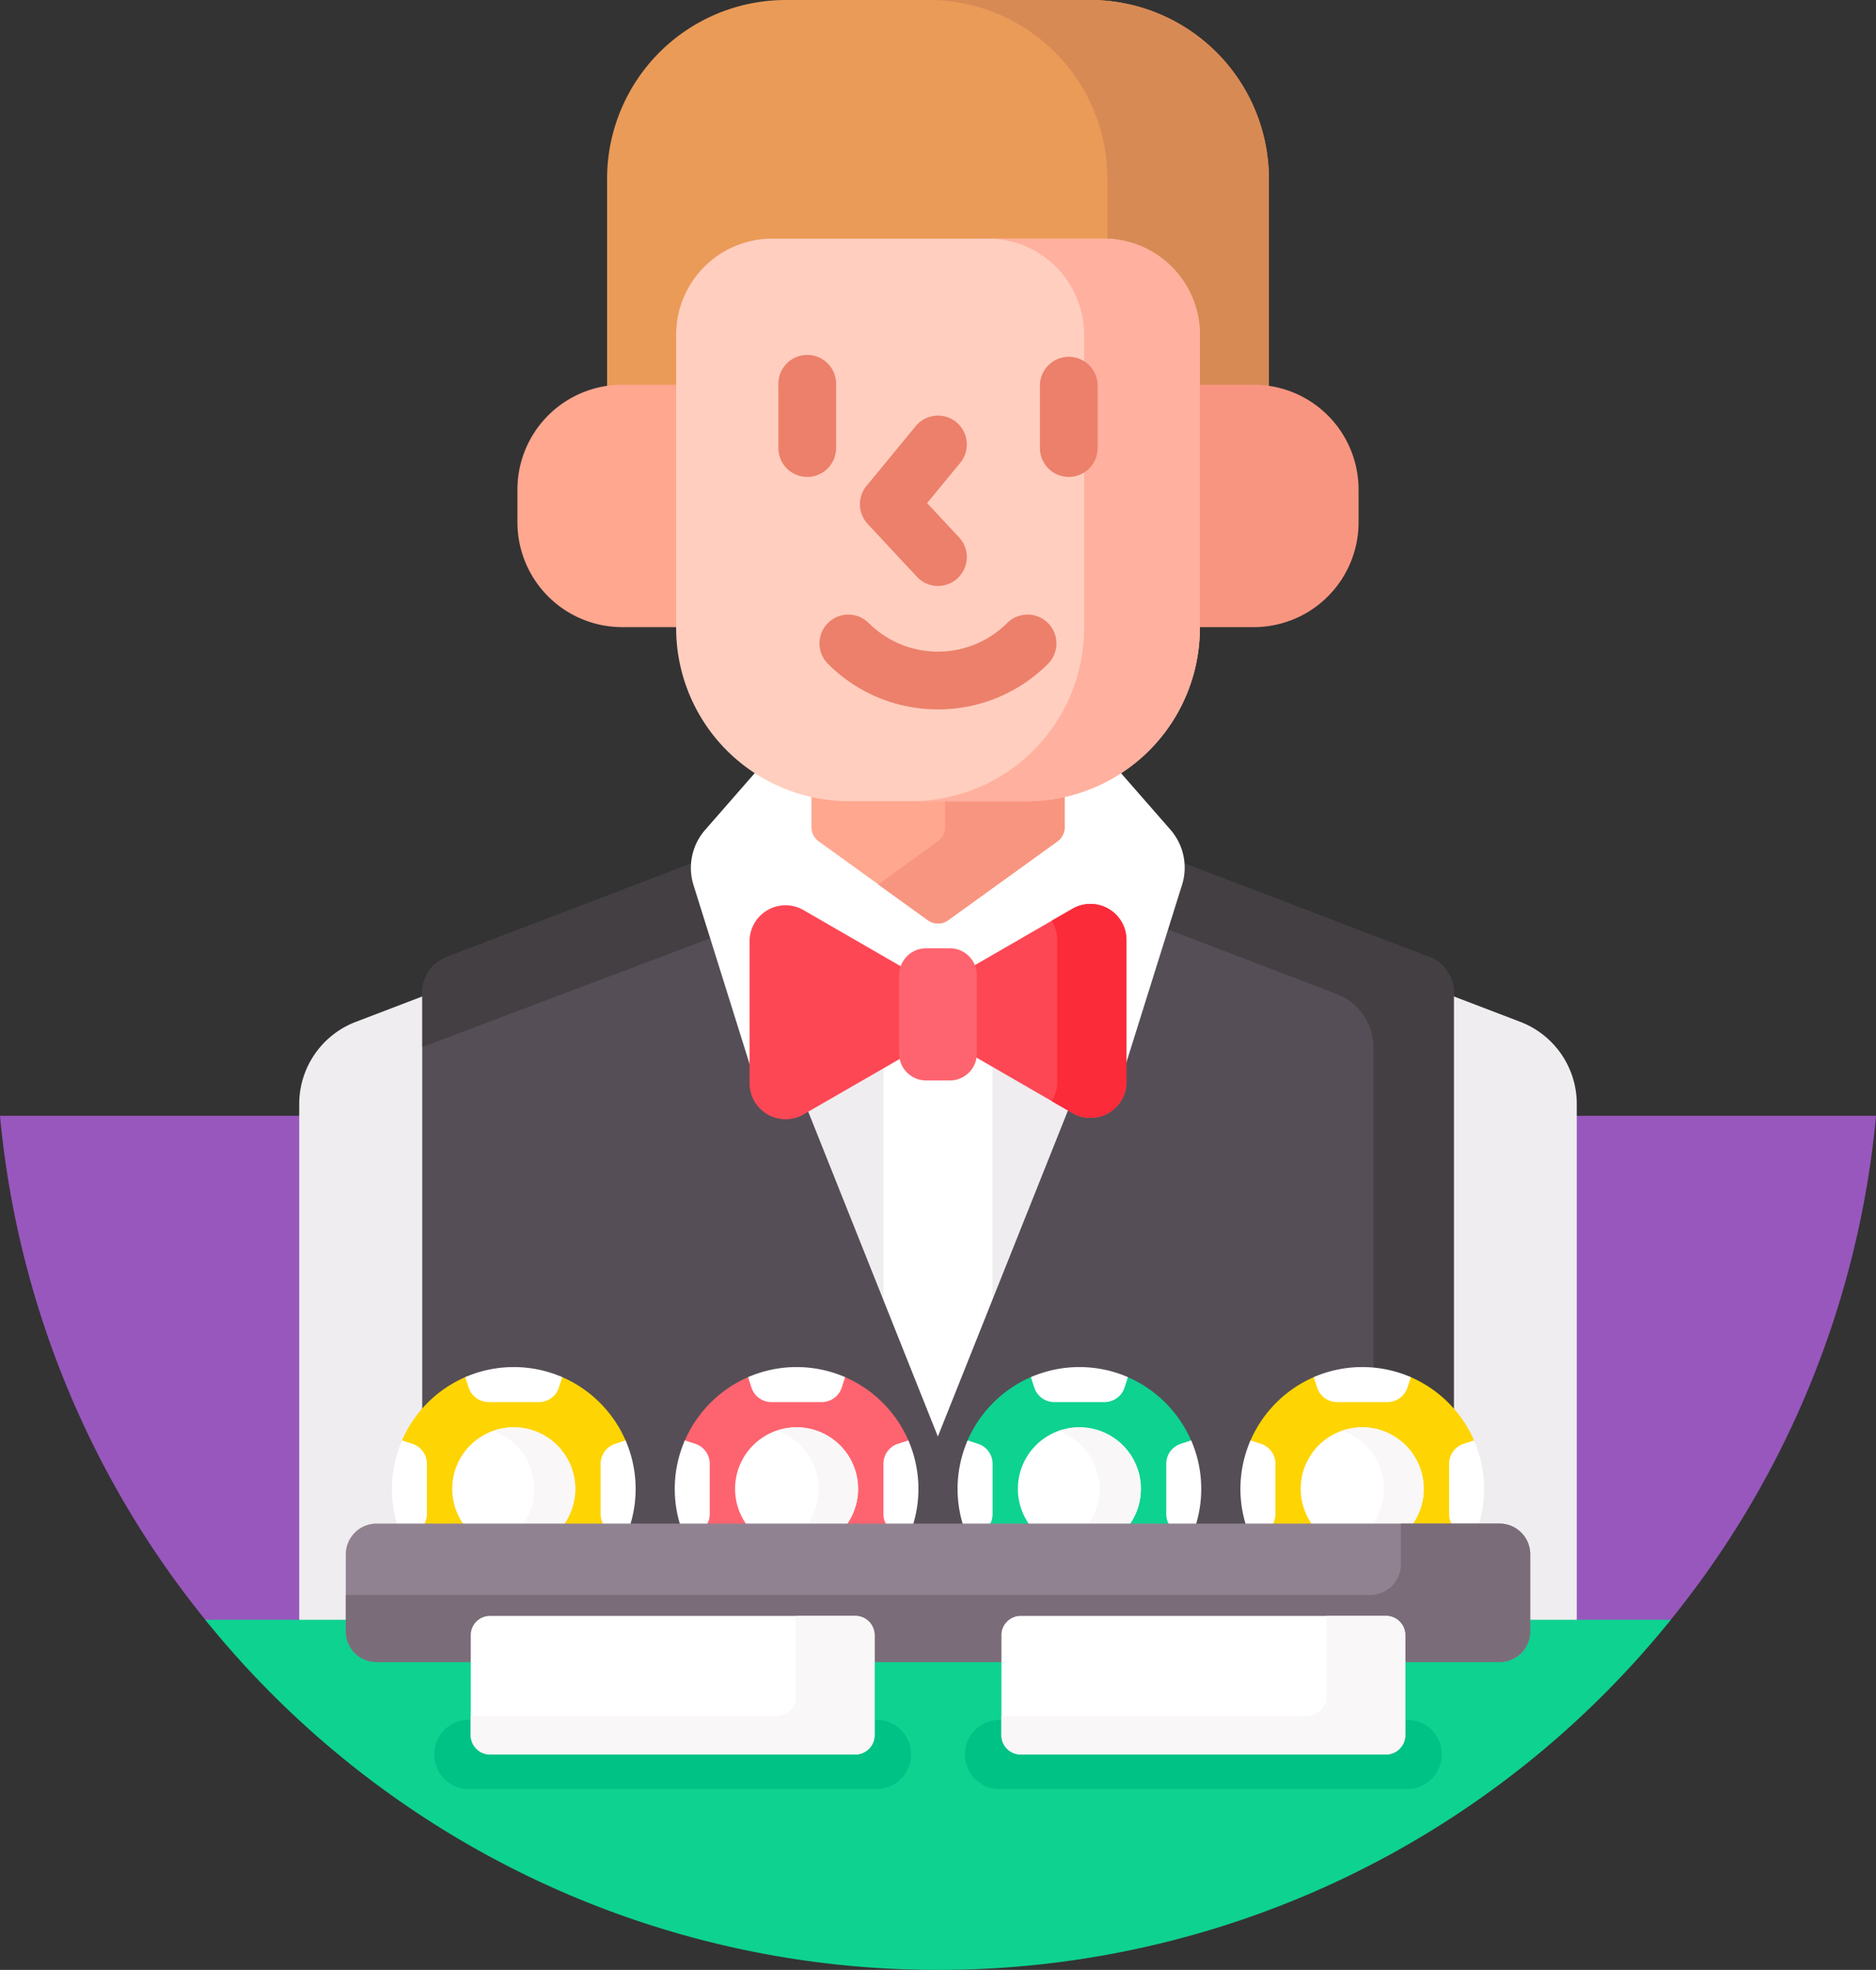
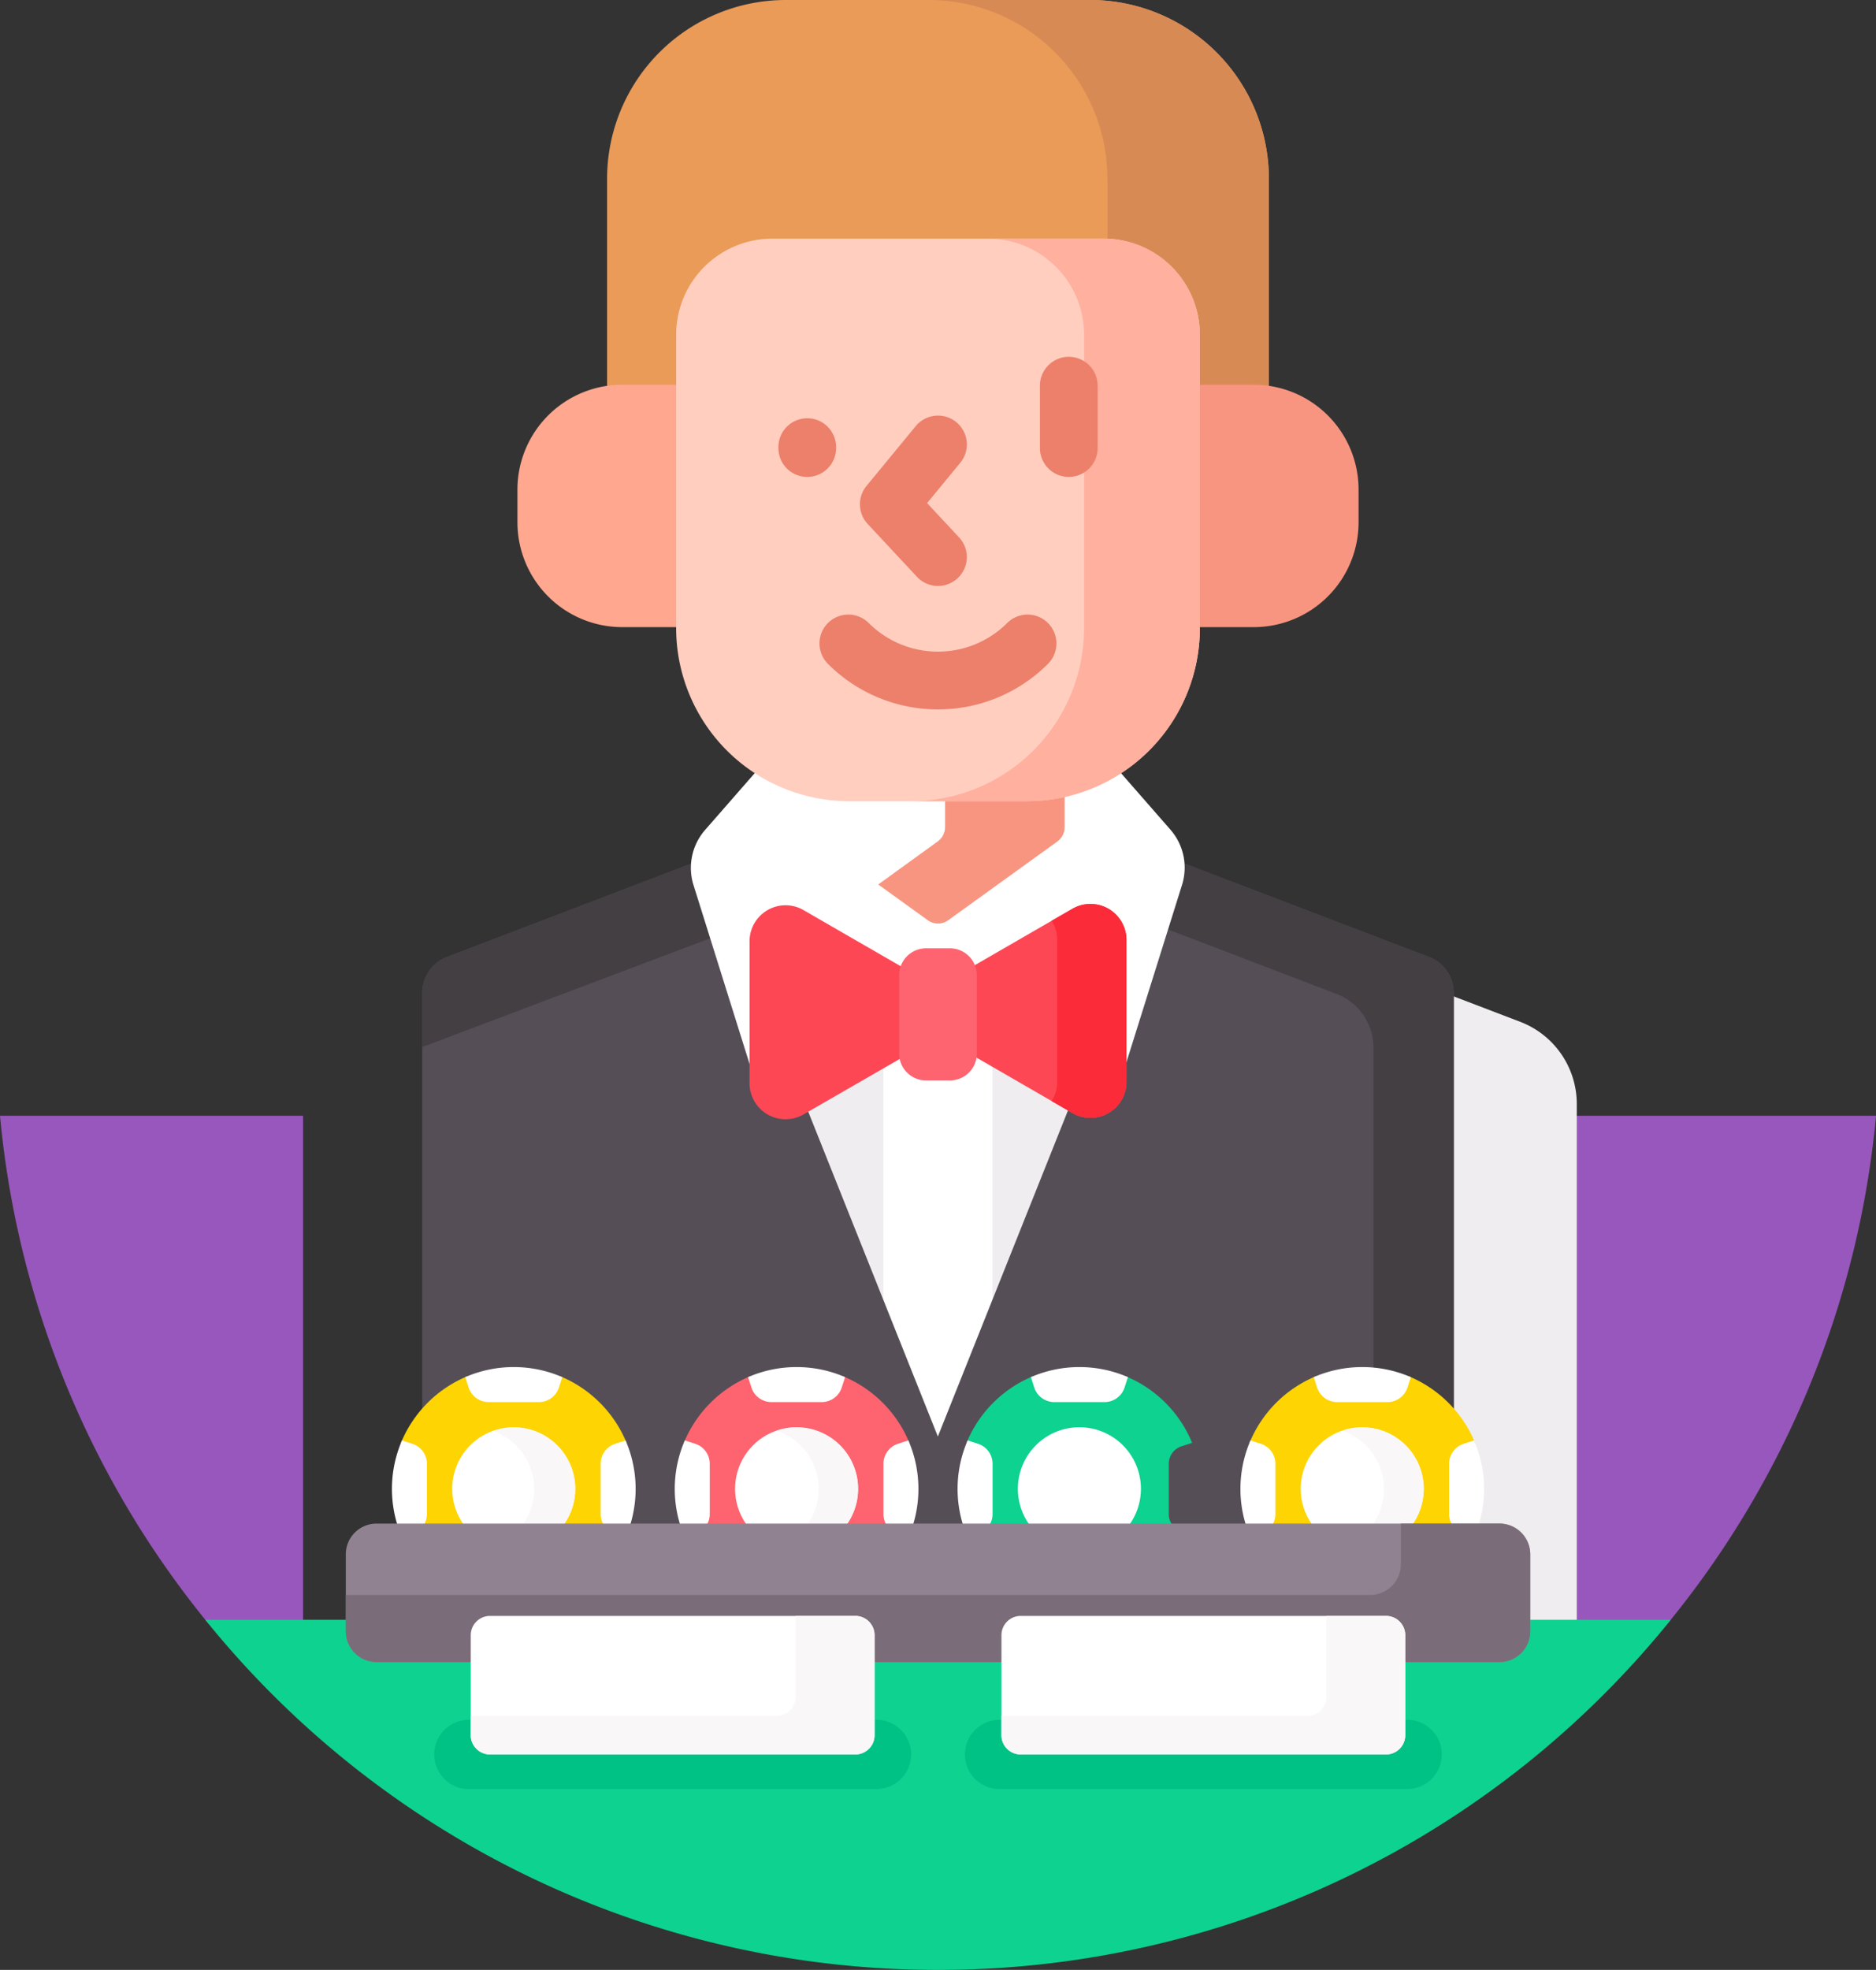
<svg xmlns="http://www.w3.org/2000/svg" width="60.979" height="64" viewBox="0 0 60.979 64">
  <rect x="0" y="0" width="60.979" height="64" fill="#333333" stroke="none" />
  <g id="live_dealer" data-name="live dealer" transform="translate(-12.083 0)">
    <path id="Path_486" data-name="Path 486" d="M421.105,290v16.5h3.077a30.481,30.481,0,0,0,6.775-16.5Z" transform="translate(-357.894 -253.75)" fill="#9857bd" />
    <path id="Path_487" data-name="Path 487" d="M226.554,273.314l-.028.18a.745.745,0,0,1-.74.633h-.776a.752.752,0,0,1-.735-.6l-.035-.17-3.215,1.856,4.372,10.949,4.385-10.984Z" transform="translate(-182.826 -239.15)" fill="#efedef" />
    <path id="Path_488" data-name="Path 488" d="M21.934,306.5V290H12.083a30.48,30.48,0,0,0,6.775,16.5Z" transform="translate(0 -253.75)" fill="#9857bd" />
    <g id="Group_299" data-name="Group 299" transform="translate(21.809 0)">
      <g id="Group_278" data-name="Group 278" transform="translate(10.008)">
        <path id="Path_489" data-name="Path 489" d="M170.451,12.625h1.877V10.878a3,3,0,0,1,3-3H186.1a3,3,0,0,1,3,3v1.747h1.877a3.291,3.291,0,0,1,.492.037V5.81A5.81,5.81,0,0,0,185.659,0h-9.891a5.81,5.81,0,0,0-5.81,5.81v6.852a3.291,3.291,0,0,1,.492-.037Z" transform="translate(-169.959 0)" fill="#ea9b58" />
      </g>
      <g id="Group_279" data-name="Group 279" transform="translate(20.464)">
        <path id="Path_490" data-name="Path 490" d="M259.414,5.81V7.881a3,3,0,0,1,2.876,3v1.747h1.877a3.291,3.291,0,0,1,.492.037V5.81A5.81,5.81,0,0,0,258.849,0H253.6a5.81,5.81,0,0,1,5.81,5.81Z" transform="translate(-253.604 0)" fill="#d88a55" />
      </g>
      <path id="Path_491" data-name="Path 491" d="M324.97,100h-1.877v7.875h1.877a3.407,3.407,0,0,0,3.407-3.407v-1.061A3.407,3.407,0,0,0,324.97,100Z" transform="translate(-293.943 -87.5)" fill="#f89580" />
      <g id="Group_280" data-name="Group 280" transform="translate(0 32.325)">
        <path id="Path_492" data-name="Path 492" d="M393.246,279.022V262.139a2.858,2.858,0,0,0-1.838-2.669l-2.285-.873v20.425Z" transform="translate(-351.719 -258.597)" fill="#efedef" />
-         <path id="Path_493" data-name="Path 493" d="M94.017,279.023V258.6l-2.285.873a2.858,2.858,0,0,0-1.838,2.669v16.883Z" transform="translate(-89.894 -258.598)" fill="#efedef" />
      </g>
      <g id="Group_281" data-name="Group 281" transform="translate(18.992 34.164)">
        <path id="Path_494" data-name="Path 494" d="M244.726,273.494a.745.745,0,0,1-.74.633h-.776a.752.752,0,0,1-.735-.6l-.035-.17-.615.355v8.013l1.772,4.438,1.772-4.438V273.67l-.616-.356Z" transform="translate(-241.827 -273.314)" fill="#fff" />
      </g>
      <path id="Path_495" data-name="Path 495" d="M154.6,227.144l-8.074-3.084a1.741,1.741,0,0,1-.068.714l-1.82,5.8v.625a1.031,1.031,0,0,1-.318.752,1.063,1.063,0,0,1-.729.295,1.031,1.031,0,0,1-.521-.142l-.156-.09-4.276,10.71-4.262-10.675-.17.1a1.03,1.03,0,0,1-.521.142,1.048,1.048,0,0,1-1.047-1.047v-.668l-1.82-5.8a1.743,1.743,0,0,1-.067-.714l-8.074,3.084a1.25,1.25,0,0,0-.8,1.168V248.8h33.531V228.312a1.25,1.25,0,0,0-.8-1.168Z" transform="translate(-117.879 -196.053)" fill="#554e56" />
      <g id="Group_283" data-name="Group 283" transform="translate(3.998 28.007)">
        <g id="Group_282" data-name="Group 282">
          <path id="Path_496" data-name="Path 496" d="M130.822,224.774a1.743,1.743,0,0,1-.067-.714l-8.074,3.084a1.25,1.25,0,0,0-.8,1.168v1.757l9.483-3.579Z" transform="translate(-121.877 -224.06)" fill="#433f43" />
        </g>
      </g>
      <path id="Path_497" data-name="Path 497" d="M321.74,230.094V248.8h2.61V228.311a1.25,1.25,0,0,0-.8-1.168l-8.074-3.084a1.742,1.742,0,0,1-.067.714l-.451,1.438,5.581,2.132A1.875,1.875,0,0,1,321.74,230.094Z" transform="translate(-286.821 -196.052)" fill="#433f43" />
      <g id="Group_284" data-name="Group 284" transform="translate(12.738 25.02)">
        <path id="Path_498" data-name="Path 498" d="M207.386,202.108l-1.7-1.944a5.466,5.466,0,0,1-2.98.881h-5.773a5.465,5.465,0,0,1-2.98-.881l-1.7,1.944a1.875,1.875,0,0,0-.376,1.794l1.875,5.979a.579.579,0,0,0,.064.139v-4.294a1.048,1.048,0,0,1,1.047-1.047,1.03,1.03,0,0,1,.521.142l3.3,1.907a.75.75,0,0,1,.742-.649h.776a.75.75,0,0,1,.736.61l3.308-1.91a1.03,1.03,0,0,1,.521-.142,1.048,1.048,0,0,1,1.047,1.047v4.336a.58.58,0,0,0,.064-.139l1.875-5.979A1.874,1.874,0,0,0,207.386,202.108Z" transform="translate(-191.798 -200.164)" fill="#fff" />
      </g>
      <g id="Group_285" data-name="Group 285" transform="translate(16.648 25.761)">
-         <path id="Path_499" data-name="Path 499" d="M230.082,206.23h-5.773a5.5,5.5,0,0,1-1.228-.14V207.2a.571.571,0,0,0,.237.464l3.544,2.556a.571.571,0,0,0,.669,0l3.544-2.556a.572.572,0,0,0,.237-.464V206.09A5.5,5.5,0,0,1,230.082,206.23Z" transform="translate(-223.08 -206.09)" fill="#ffa78f" />
-       </g>
+         </g>
      <g id="Group_286" data-name="Group 286" transform="translate(18.821 25.761)">
        <path id="Path_500" data-name="Path 500" d="M245.29,206.229h-2.657v.971a.572.572,0,0,1-.237.464l-1.935,1.4,1.608,1.16a.571.571,0,0,0,.669,0l3.544-2.556a.572.572,0,0,0,.237-.464v-1.111A5.489,5.489,0,0,1,245.29,206.229Z" transform="translate(-240.461 -206.089)" fill="#f89580" />
      </g>
      <g id="Group_287" data-name="Group 287" transform="translate(7.093 12.5)">
        <path id="Path_501" data-name="Path 501" d="M151.922,100h-1.877a3.407,3.407,0,0,0-3.407,3.407v1.061a3.407,3.407,0,0,0,3.407,3.407h1.877Z" transform="translate(-146.638 -100)" fill="#ffa78f" />
      </g>
      <g id="Group_288" data-name="Group 288" transform="translate(12.252 7.753)">
        <path id="Path_502" data-name="Path 502" d="M199.305,80.3h-5.773a5.625,5.625,0,0,1-5.625-5.625V65.148a3.125,3.125,0,0,1,3.125-3.125h10.773a3.125,3.125,0,0,1,3.125,3.125v9.523A5.625,5.625,0,0,1,199.305,80.3Z" transform="translate(-187.907 -62.023)" fill="#ffcebf" />
      </g>
      <g id="Group_289" data-name="Group 289" transform="translate(19.888 7.753)">
        <path id="Path_503" data-name="Path 503" d="M255.262,62.023H251.5a3.125,3.125,0,0,1,3.125,3.125v9.523A5.625,5.625,0,0,1,249,80.3h3.762a5.625,5.625,0,0,0,5.625-5.625V65.148A3.125,3.125,0,0,0,255.262,62.023Z" transform="translate(-249 -62.023)" fill="#ffb09e" />
      </g>
      <g id="Group_290" data-name="Group 290" transform="translate(14.638 29.368)">
        <path id="Path_504" data-name="Path 504" d="M211.988,240.105v-2.543a.745.745,0,0,1,.036-.229l-3.268-1.887A1.17,1.17,0,0,0,207,236.46v4.611a1.17,1.17,0,0,0,1.755,1.013L212,240.213A.744.744,0,0,1,211.988,240.105Z" transform="translate(-207 -235.245)" fill="#fd4755" />
        <path id="Path_505" data-name="Path 505" d="M267.989,235.106,264.708,237a.743.743,0,0,1,.049.264v2.543c0,.023,0,.046,0,.068l3.236,1.868a1.17,1.17,0,0,0,1.755-1.013V236.12A1.17,1.17,0,0,0,267.989,235.106Z" transform="translate(-257.495 -234.948)" fill="#fd4755" />
      </g>
      <g id="Group_292" data-name="Group 292" transform="translate(24.458 29.368)">
        <g id="Group_291" data-name="Group 291">
          <path id="Path_506" data-name="Path 506" d="M286.236,235.106l-.675.389a1.156,1.156,0,0,1,.18.624v4.611a1.157,1.157,0,0,1-.18.624l.675.389a1.17,1.17,0,0,0,1.755-1.013V236.12A1.17,1.17,0,0,0,286.236,235.106Z" transform="translate(-285.561 -234.948)" fill="#fb2b3a" />
        </g>
      </g>
      <g id="Group_295" data-name="Group 295" transform="translate(15.576 11.562)">
        <g id="Group_293" data-name="Group 293">
-           <path id="Path_507" data-name="Path 507" d="M215.438,96.433a.937.937,0,0,1-.938-.937V93.438a.938.938,0,1,1,1.875,0V95.5A.937.937,0,0,1,215.438,96.433Z" transform="translate(-214.5 -92.5)" fill="#ec806b" />
+           <path id="Path_507" data-name="Path 507" d="M215.438,96.433a.937.937,0,0,1-.938-.937a.938.938,0,1,1,1.875,0V95.5A.937.937,0,0,1,215.438,96.433Z" transform="translate(-214.5 -92.5)" fill="#ec806b" />
        </g>
        <g id="Group_294" data-name="Group 294" transform="translate(8.5)">
          <path id="Path_508" data-name="Path 508" d="M283.438,96.433a.937.937,0,0,1-.937-.937V93.438a.938.938,0,0,1,1.875,0V95.5A.937.937,0,0,1,283.438,96.433Z" transform="translate(-282.5 -92.5)" fill="#ec806b" />
        </g>
      </g>
      <g id="Group_296" data-name="Group 296" transform="translate(18.226 13.506)">
        <path id="Path_509" data-name="Path 509" d="M238.237,113.578a.935.935,0,0,1-.686-.3l-1.6-1.715a.938.938,0,0,1-.038-1.236l1.6-1.943a.937.937,0,1,1,1.447,1.192l-1.078,1.309L238.922,112a.938.938,0,0,1-.685,1.577Z" transform="translate(-235.699 -108.046)" fill="#ec806b" />
      </g>
      <g id="Group_297" data-name="Group 297" transform="translate(16.911 19.968)">
        <path id="Path_510" data-name="Path 510" d="M229.034,162.827a5.044,5.044,0,0,1-3.578-1.48.937.937,0,1,1,1.326-1.326,3.188,3.188,0,0,0,4.5,0,.937.937,0,1,1,1.326,1.326A5.044,5.044,0,0,1,229.034,162.827Z" transform="translate(-225.181 -159.747)" fill="#ec806b" />
      </g>
      <g id="Group_298" data-name="Group 298" transform="translate(19.501 30.81)">
        <path id="Path_511" data-name="Path 511" d="M247.549,250.776h-.776a.875.875,0,0,1-.875-.875v-2.543a.875.875,0,0,1,.875-.875h.776a.875.875,0,0,1,.875.875V249.9A.875.875,0,0,1,247.549,250.776Z" transform="translate(-245.899 -246.483)" fill="#fe646f" />
      </g>
    </g>
    <g id="Group_300" data-name="Group 300" transform="translate(18.755 52.625)">
      <path id="Path_512" data-name="Path 512" d="M89.279,432.375A30.564,30.564,0,0,0,113.1,421H65.462A30.564,30.564,0,0,0,89.279,432.375Z" transform="translate(-65.462 -421)" fill="#0ed290" />
    </g>
    <g id="Group_303" data-name="Group 303" transform="translate(26.198 55.875)">
      <g id="Group_301" data-name="Group 301">
        <path id="Path_513" data-name="Path 513" d="M126.125,449.25h13.25a1.125,1.125,0,1,0,0-2.25h-13.25a1.125,1.125,0,0,0,0,2.25Z" transform="translate(-125 -447)" fill="#00c285" />
      </g>
      <g id="Group_302" data-name="Group 302" transform="translate(17.25)">
        <path id="Path_514" data-name="Path 514" d="M264.125,449.25h13.25a1.125,1.125,0,0,0,0-2.25h-13.25a1.125,1.125,0,1,0,0,2.25Z" transform="translate(-263 -447)" fill="#00c285" />
      </g>
    </g>
    <g id="Group_340" data-name="Group 340" transform="translate(24.823 44.415)">
      <g id="Group_312" data-name="Group 312">
        <g id="Group_304" data-name="Group 304" transform="translate(0.294 0.294)">
          <path id="Path_515" data-name="Path 515" d="M117.112,360.519v1.638a.594.594,0,0,1-.185.431h6.187a.594.594,0,0,1-.185-.431v-1.638a.6.6,0,0,1,.412-.567l.346-.112a3.972,3.972,0,0,0-2.168-2.168l-.112.346a.6.6,0,0,1-.567.412H119.2a.6.6,0,0,1-.567-.412l-.112-.346a3.973,3.973,0,0,0-2.168,2.168l.346.112A.6.6,0,0,1,117.112,360.519Z" transform="translate(-116.354 -357.672)" fill="#fed402" />
        </g>
        <g id="Group_305" data-name="Group 305" transform="translate(1.962 1.962)">
          <path id="Path_516" data-name="Path 516" d="M133.253,374.264a2,2,0,1,0-3.115,0Z" transform="translate(-129.698 -371.016)" fill="#fff" />
        </g>
        <g id="Group_306" data-name="Group 306" transform="translate(3.293 1.962)">
          <path id="Path_517" data-name="Path 517" d="M141.015,371.016a1.99,1.99,0,0,0-.667.116,1.995,1.995,0,0,1,.891,3.132h1.333a2,2,0,0,0-1.557-3.248Z" transform="translate(-140.348 -371.016)" fill="#f9f7f8" />
        </g>
        <g id="Group_308" data-name="Group 308" transform="translate(2.383)">
          <g id="Group_307" data-name="Group 307">
            <path id="Path_518" data-name="Path 518" d="M134.641,355.319a3.944,3.944,0,0,0-1.577.327l.11.339a.681.681,0,0,0,.648.471h1.638a.681.681,0,0,0,.648-.471l.11-.339a3.945,3.945,0,0,0-1.577-.327Z" transform="translate(-133.064 -355.319)" fill="#fff" />
          </g>
        </g>
        <g id="Group_311" data-name="Group 311" transform="translate(0 2.383)">
          <g id="Group_309" data-name="Group 309">
            <path id="Path_519" data-name="Path 519" d="M114.981,377.209a.679.679,0,0,0,.156-.431V375.14a.681.681,0,0,0-.471-.648l-.339-.11a3.957,3.957,0,0,0-.124,2.827Z" transform="translate(-114 -374.382)" fill="#fff" />
          </g>
          <g id="Group_310" data-name="Group 310" transform="translate(6.783 0)">
            <path id="Path_520" data-name="Path 520" d="M169.2,377.21a3.957,3.957,0,0,0-.124-2.827l-.339.11a.681.681,0,0,0-.471.648v1.638a.679.679,0,0,0,.156.431h.778Z" transform="translate(-168.265 -374.383)" fill="#fff" />
          </g>
        </g>
      </g>
      <g id="Group_321" data-name="Group 321" transform="translate(9.193)">
        <g id="Group_313" data-name="Group 313" transform="translate(0.294 0.294)">
          <path id="Path_521" data-name="Path 521" d="M190.658,360.519v1.638a.594.594,0,0,1-.185.431h6.187a.594.594,0,0,1-.185-.431v-1.638a.6.6,0,0,1,.412-.567l.346-.112a3.973,3.973,0,0,0-2.168-2.168l-.112.346a.6.6,0,0,1-.567.412h-1.638a.6.6,0,0,1-.567-.412l-.112-.346a3.973,3.973,0,0,0-2.168,2.168l.346.112A.6.6,0,0,1,190.658,360.519Z" transform="translate(-189.9 -357.672)" fill="#fe646f" />
        </g>
        <g id="Group_314" data-name="Group 314" transform="translate(1.962 1.962)">
          <path id="Path_522" data-name="Path 522" d="M206.8,374.264a2,2,0,1,0-3.115,0Z" transform="translate(-203.244 -371.016)" fill="#fff" />
        </g>
        <g id="Group_315" data-name="Group 315" transform="translate(3.322 1.962)">
          <path id="Path_523" data-name="Path 523" d="M214.759,371.016a1.989,1.989,0,0,0-.638.106,2,2,0,0,1,.919,3.142h1.276a2,2,0,0,0-1.557-3.248Z" transform="translate(-214.121 -371.016)" fill="#f9f7f8" />
        </g>
        <g id="Group_317" data-name="Group 317" transform="translate(2.383)">
          <g id="Group_316" data-name="Group 316">
            <path id="Path_524" data-name="Path 524" d="M208.187,355.319a3.944,3.944,0,0,0-1.577.327l.11.339a.681.681,0,0,0,.648.471h1.638a.682.682,0,0,0,.648-.471l.11-.339A3.946,3.946,0,0,0,208.187,355.319Z" transform="translate(-206.61 -355.319)" fill="#fff" />
          </g>
        </g>
        <g id="Group_320" data-name="Group 320" transform="translate(0 2.383)">
          <g id="Group_318" data-name="Group 318">
            <path id="Path_525" data-name="Path 525" d="M188.527,377.209a.679.679,0,0,0,.156-.431V375.14a.681.681,0,0,0-.471-.648l-.339-.11a3.957,3.957,0,0,0-.124,2.827h.778Z" transform="translate(-187.546 -374.382)" fill="#fff" />
          </g>
          <g id="Group_319" data-name="Group 319" transform="translate(6.783 0)">
            <path id="Path_526" data-name="Path 526" d="M242.745,377.21a3.957,3.957,0,0,0-.124-2.827l-.339.11a.681.681,0,0,0-.471.648v1.638a.679.679,0,0,0,.156.431h.778Z" transform="translate(-241.811 -374.383)" fill="#fff" />
          </g>
        </g>
      </g>
      <g id="Group_330" data-name="Group 330" transform="translate(18.386)">
        <g id="Group_322" data-name="Group 322" transform="translate(0.294 0.294)">
          <path id="Path_527" data-name="Path 527" d="M264.2,360.519v1.638a.593.593,0,0,1-.185.431h6.187a.594.594,0,0,1-.185-.431v-1.638a.6.6,0,0,1,.412-.567l.346-.112a3.973,3.973,0,0,0-2.168-2.168l-.112.346a.6.6,0,0,1-.567.412h-1.638a.594.594,0,0,1-.567-.412l-.112-.346a3.973,3.973,0,0,0-2.168,2.168l.346.112A.6.6,0,0,1,264.2,360.519Z" transform="translate(-263.446 -357.672)" fill="#0ed290" />
        </g>
        <g id="Group_323" data-name="Group 323" transform="translate(1.962 1.962)">
          <path id="Path_528" data-name="Path 528" d="M280.344,374.264a2,2,0,1,0-3.115,0Z" transform="translate(-276.789 -371.016)" fill="#fff" />
        </g>
        <g id="Group_324" data-name="Group 324" transform="translate(3.288 1.962)">
-           <path id="Path_529" data-name="Path 529" d="M288.066,371.016a1.988,1.988,0,0,0-.672.118,1.995,1.995,0,0,1,.885,3.13h1.345a2,2,0,0,0-1.557-3.248Z" transform="translate(-287.394 -371.016)" fill="#f9f7f8" />
-         </g>
+           </g>
        <g id="Group_326" data-name="Group 326" transform="translate(2.383)">
          <g id="Group_325" data-name="Group 325">
            <path id="Path_530" data-name="Path 530" d="M281.733,355.319a3.944,3.944,0,0,0-1.577.327l.11.339a.681.681,0,0,0,.648.471h1.638a.681.681,0,0,0,.648-.471l.11-.339A3.946,3.946,0,0,0,281.733,355.319Z" transform="translate(-280.156 -355.319)" fill="#fff" />
          </g>
        </g>
        <g id="Group_329" data-name="Group 329" transform="translate(0 2.383)">
          <g id="Group_327" data-name="Group 327">
            <path id="Path_531" data-name="Path 531" d="M262.072,377.209a.679.679,0,0,0,.156-.431V375.14a.681.681,0,0,0-.471-.648l-.339-.11a3.957,3.957,0,0,0-.124,2.827h.778Z" transform="translate(-261.091 -374.382)" fill="#fff" />
          </g>
          <g id="Group_328" data-name="Group 328" transform="translate(6.783 0)">
-             <path id="Path_532" data-name="Path 532" d="M316.291,377.21a3.957,3.957,0,0,0-.124-2.827l-.339.11a.681.681,0,0,0-.471.648v1.638a.679.679,0,0,0,.156.431h.778Z" transform="translate(-315.357 -374.383)" fill="#fff" />
-           </g>
+             </g>
        </g>
      </g>
      <g id="Group_339" data-name="Group 339" transform="translate(27.58)">
        <g id="Group_331" data-name="Group 331" transform="translate(0.294 0.294)">
          <path id="Path_533" data-name="Path 533" d="M337.748,360.519v1.638a.594.594,0,0,1-.185.431h6.187a.594.594,0,0,1-.185-.431v-1.638a.6.6,0,0,1,.412-.567l.346-.112a3.972,3.972,0,0,0-2.168-2.168l-.112.346a.6.6,0,0,1-.567.412h-1.638a.594.594,0,0,1-.567-.412l-.112-.346a3.973,3.973,0,0,0-2.168,2.168l.346.112A.6.6,0,0,1,337.748,360.519Z" transform="translate(-336.99 -357.672)" fill="#fed402" />
        </g>
        <g id="Group_332" data-name="Group 332" transform="translate(1.962 1.962)">
          <path id="Path_534" data-name="Path 534" d="M353.89,374.264a2,2,0,1,0-3.115,0Z" transform="translate(-350.335 -371.016)" fill="#fff" />
        </g>
        <g id="Group_333" data-name="Group 333" transform="translate(3.316 1.962)">
          <path id="Path_535" data-name="Path 535" d="M361.811,371.016a1.993,1.993,0,0,0-.644.108,2,2,0,0,1,.913,3.14h1.288a2,2,0,0,0-1.557-3.248Z" transform="translate(-361.167 -371.016)" fill="#f9f7f8" />
        </g>
        <g id="Group_335" data-name="Group 335" transform="translate(2.383)">
          <g id="Group_334" data-name="Group 334">
            <path id="Path_536" data-name="Path 536" d="M355.279,355.319a3.944,3.944,0,0,0-1.577.327l.11.339a.681.681,0,0,0,.648.471H356.1a.681.681,0,0,0,.648-.471l.11-.339a3.947,3.947,0,0,0-1.577-.327Z" transform="translate(-353.702 -355.319)" fill="#fff" />
          </g>
        </g>
        <g id="Group_338" data-name="Group 338" transform="translate(0 2.383)">
          <g id="Group_336" data-name="Group 336">
            <path id="Path_537" data-name="Path 537" d="M335.618,377.209a.679.679,0,0,0,.156-.431V375.14a.681.681,0,0,0-.471-.648l-.339-.11a3.957,3.957,0,0,0-.124,2.827h.778Z" transform="translate(-334.637 -374.382)" fill="#fff" />
          </g>
          <g id="Group_337" data-name="Group 337" transform="translate(6.783 0)">
            <path id="Path_538" data-name="Path 538" d="M389.836,377.21a3.957,3.957,0,0,0-.124-2.827l-.339.11a.681.681,0,0,0-.471.648v1.638a.679.679,0,0,0,.156.431h.778Z" transform="translate(-388.902 -374.383)" fill="#fff" />
          </g>
        </g>
      </g>
    </g>
    <g id="Group_341" data-name="Group 341" transform="translate(23.323 49.5)">
      <path id="Path_539" data-name="Path 539" d="M139.5,400.5H103a1,1,0,0,1-1-1V397a1,1,0,0,1,1-1h36.5a1,1,0,0,1,1,1v2.5A1,1,0,0,1,139.5,400.5Z" transform="translate(-102 -396)" fill="#918291" />
    </g>
    <g id="Group_342" data-name="Group 342" transform="translate(23.323 49.5)">
      <path id="Path_540" data-name="Path 540" d="M139.5,396h-3.205v1.319a1,1,0,0,1-1,1H102V399.5a1,1,0,0,0,1,1h36.5a1,1,0,0,0,1-1V397A1,1,0,0,0,139.5,396Z" transform="translate(-102 -396)" fill="#7a6d79" />
    </g>
    <g id="Group_349" data-name="Group 349" transform="translate(27.385 52.5)">
      <g id="Group_343" data-name="Group 343" transform="translate(0)">
        <path id="Path_541" data-name="Path 541" d="M135.125,424.5H147a.625.625,0,0,0,.625-.625v-3.25A.625.625,0,0,0,147,420H135.125a.625.625,0,0,0-.625.625v3.25A.625.625,0,0,0,135.125,424.5Z" transform="translate(-134.5 -420)" fill="#fff" />
      </g>
      <g id="Group_344" data-name="Group 344" transform="translate(17.25)">
        <path id="Path_542" data-name="Path 542" d="M273.125,424.5H285a.625.625,0,0,0,.625-.625v-3.25A.625.625,0,0,0,285,420H273.125a.625.625,0,0,0-.625.625v3.25A.625.625,0,0,0,273.125,424.5Z" transform="translate(-272.5 -420)" fill="#fff" />
      </g>
      <g id="Group_346" data-name="Group 346" transform="translate(17.25)">
        <g id="Group_345" data-name="Group 345">
          <path id="Path_543" data-name="Path 543" d="M285,420h-1.937v2.625a.625.625,0,0,1-.625.625H272.5v.625a.625.625,0,0,0,.625.625H285a.625.625,0,0,0,.625-.625v-3.25A.625.625,0,0,0,285,420Z" transform="translate(-272.5 -420)" fill="#f9f7f8" />
        </g>
      </g>
      <g id="Group_348" data-name="Group 348" transform="translate(0)">
        <g id="Group_347" data-name="Group 347">
          <path id="Path_544" data-name="Path 544" d="M147,420h-1.937v2.625a.625.625,0,0,1-.625.625H134.5v.625a.625.625,0,0,0,.625.625H147a.625.625,0,0,0,.625-.625v-3.25A.625.625,0,0,0,147,420Z" transform="translate(-134.5 -420)" fill="#f9f7f8" />
        </g>
      </g>
    </g>
  </g>
</svg>